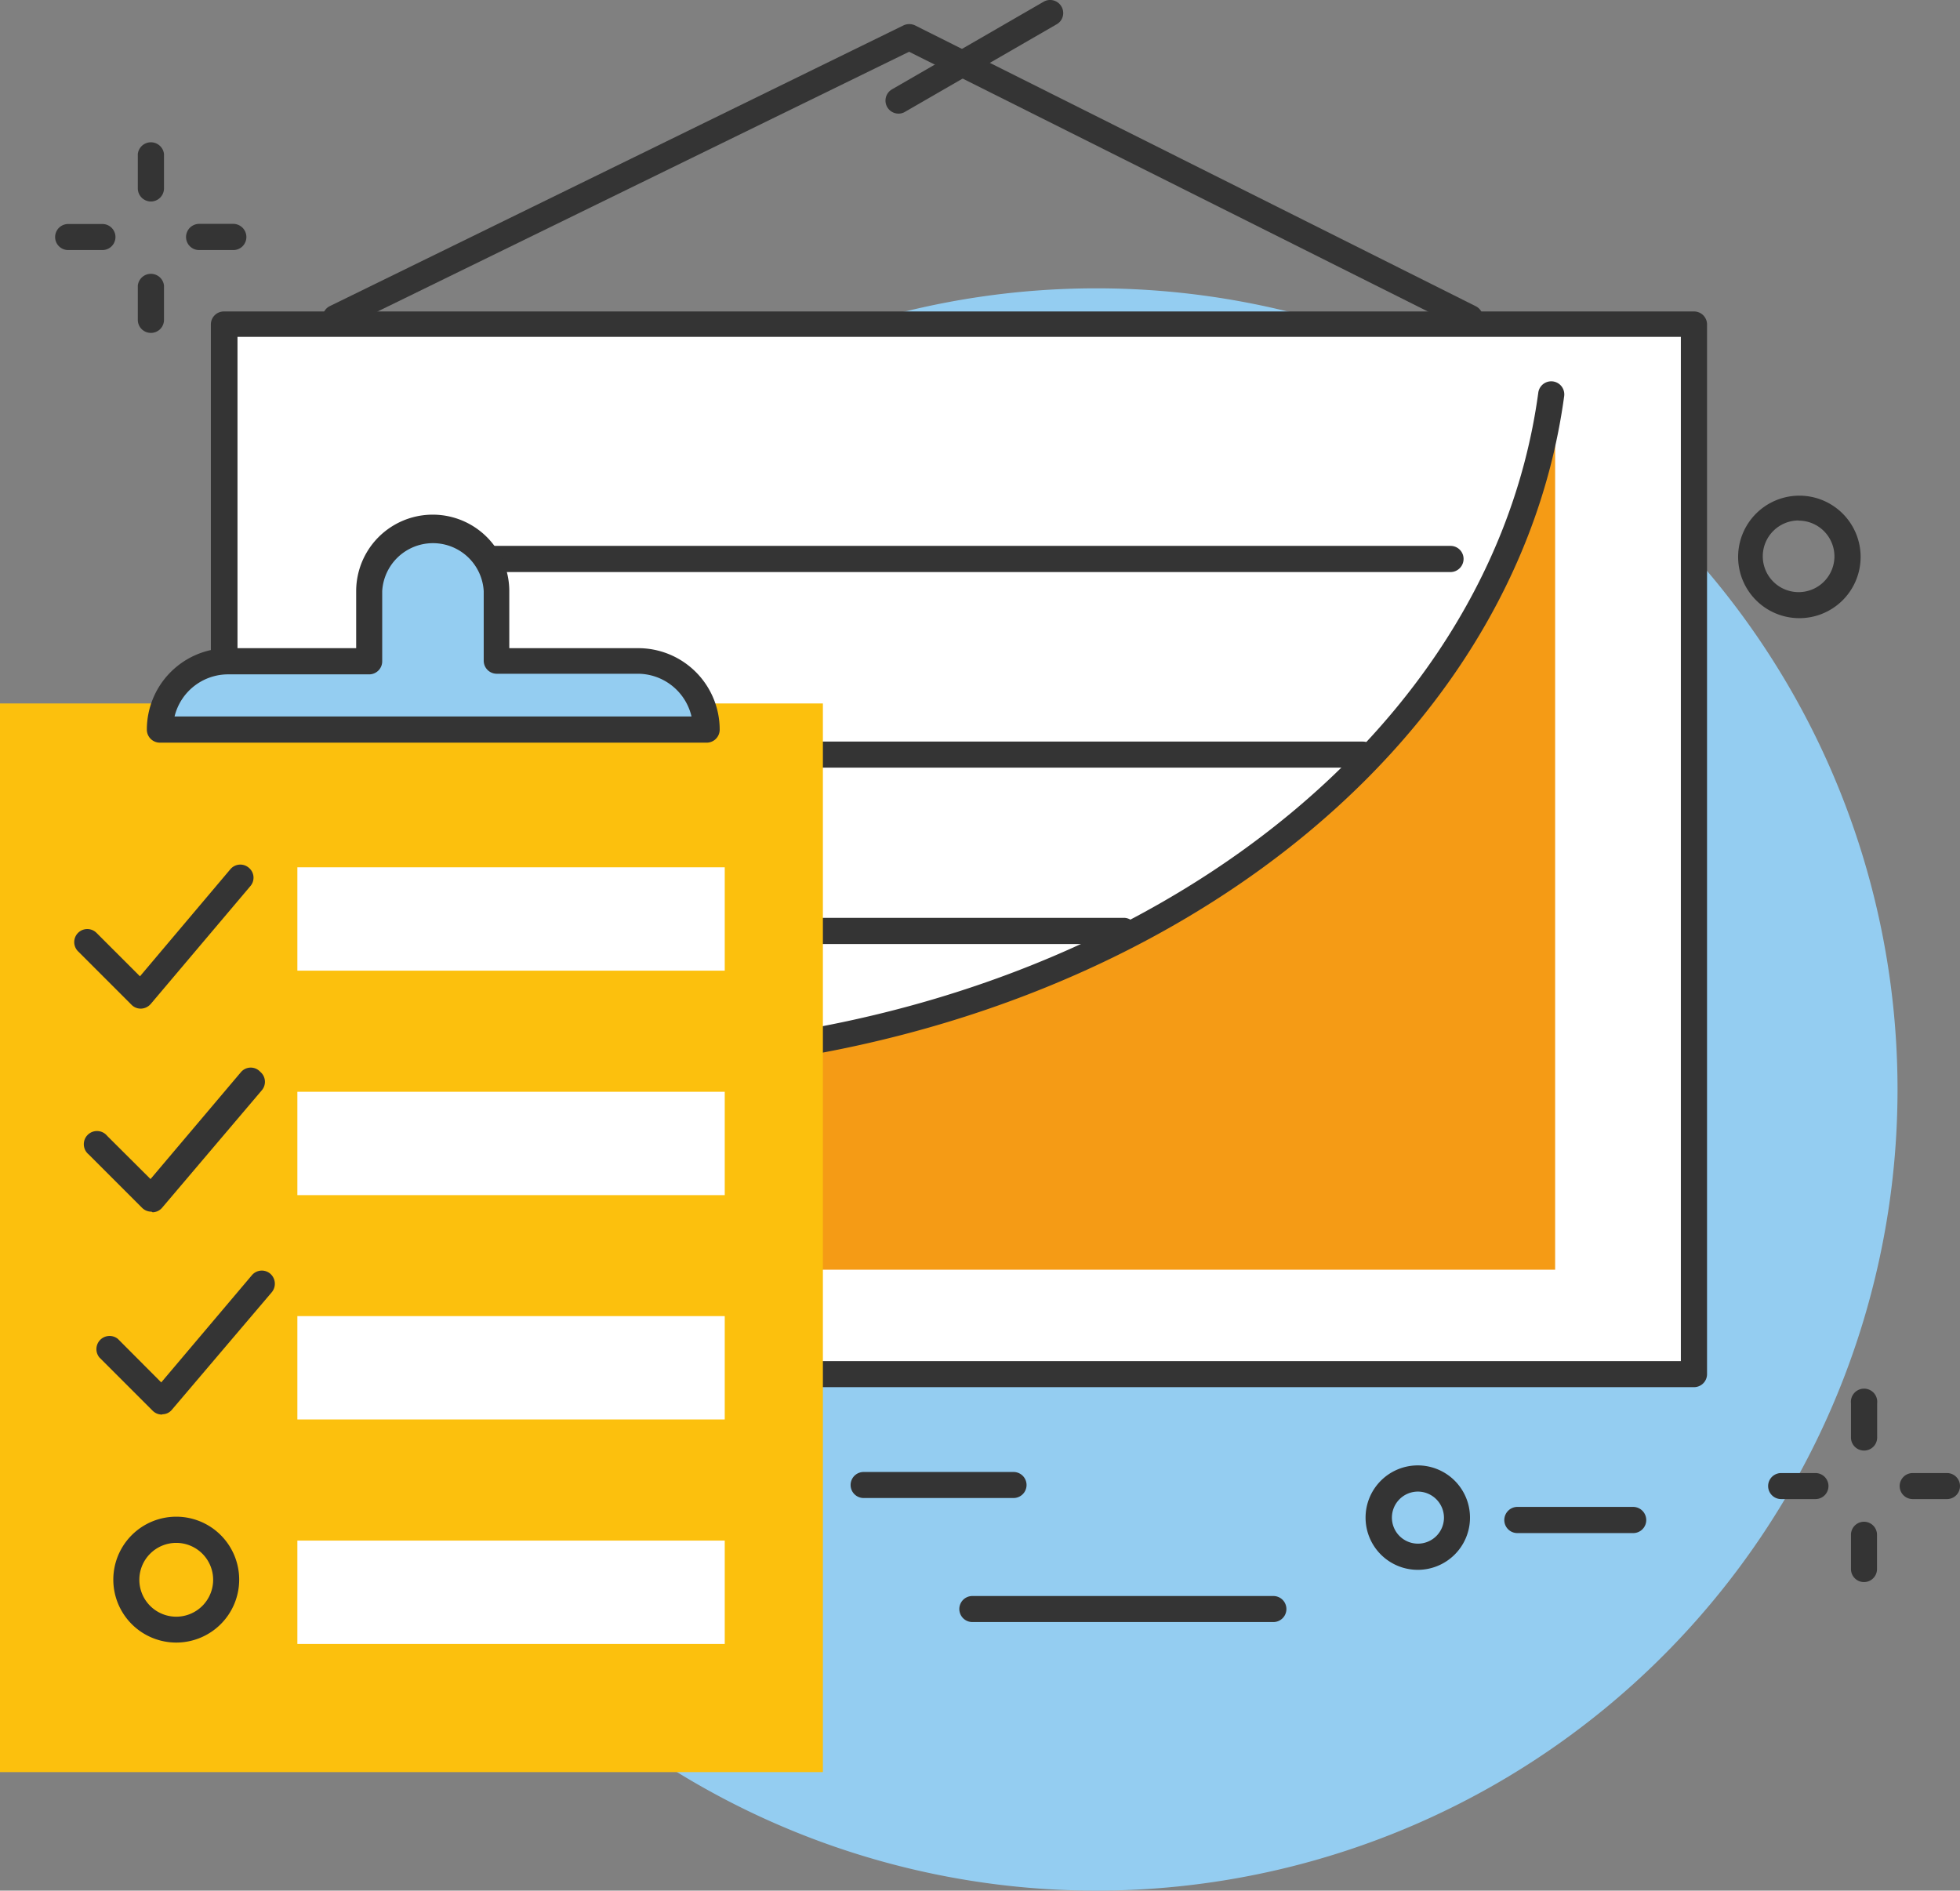
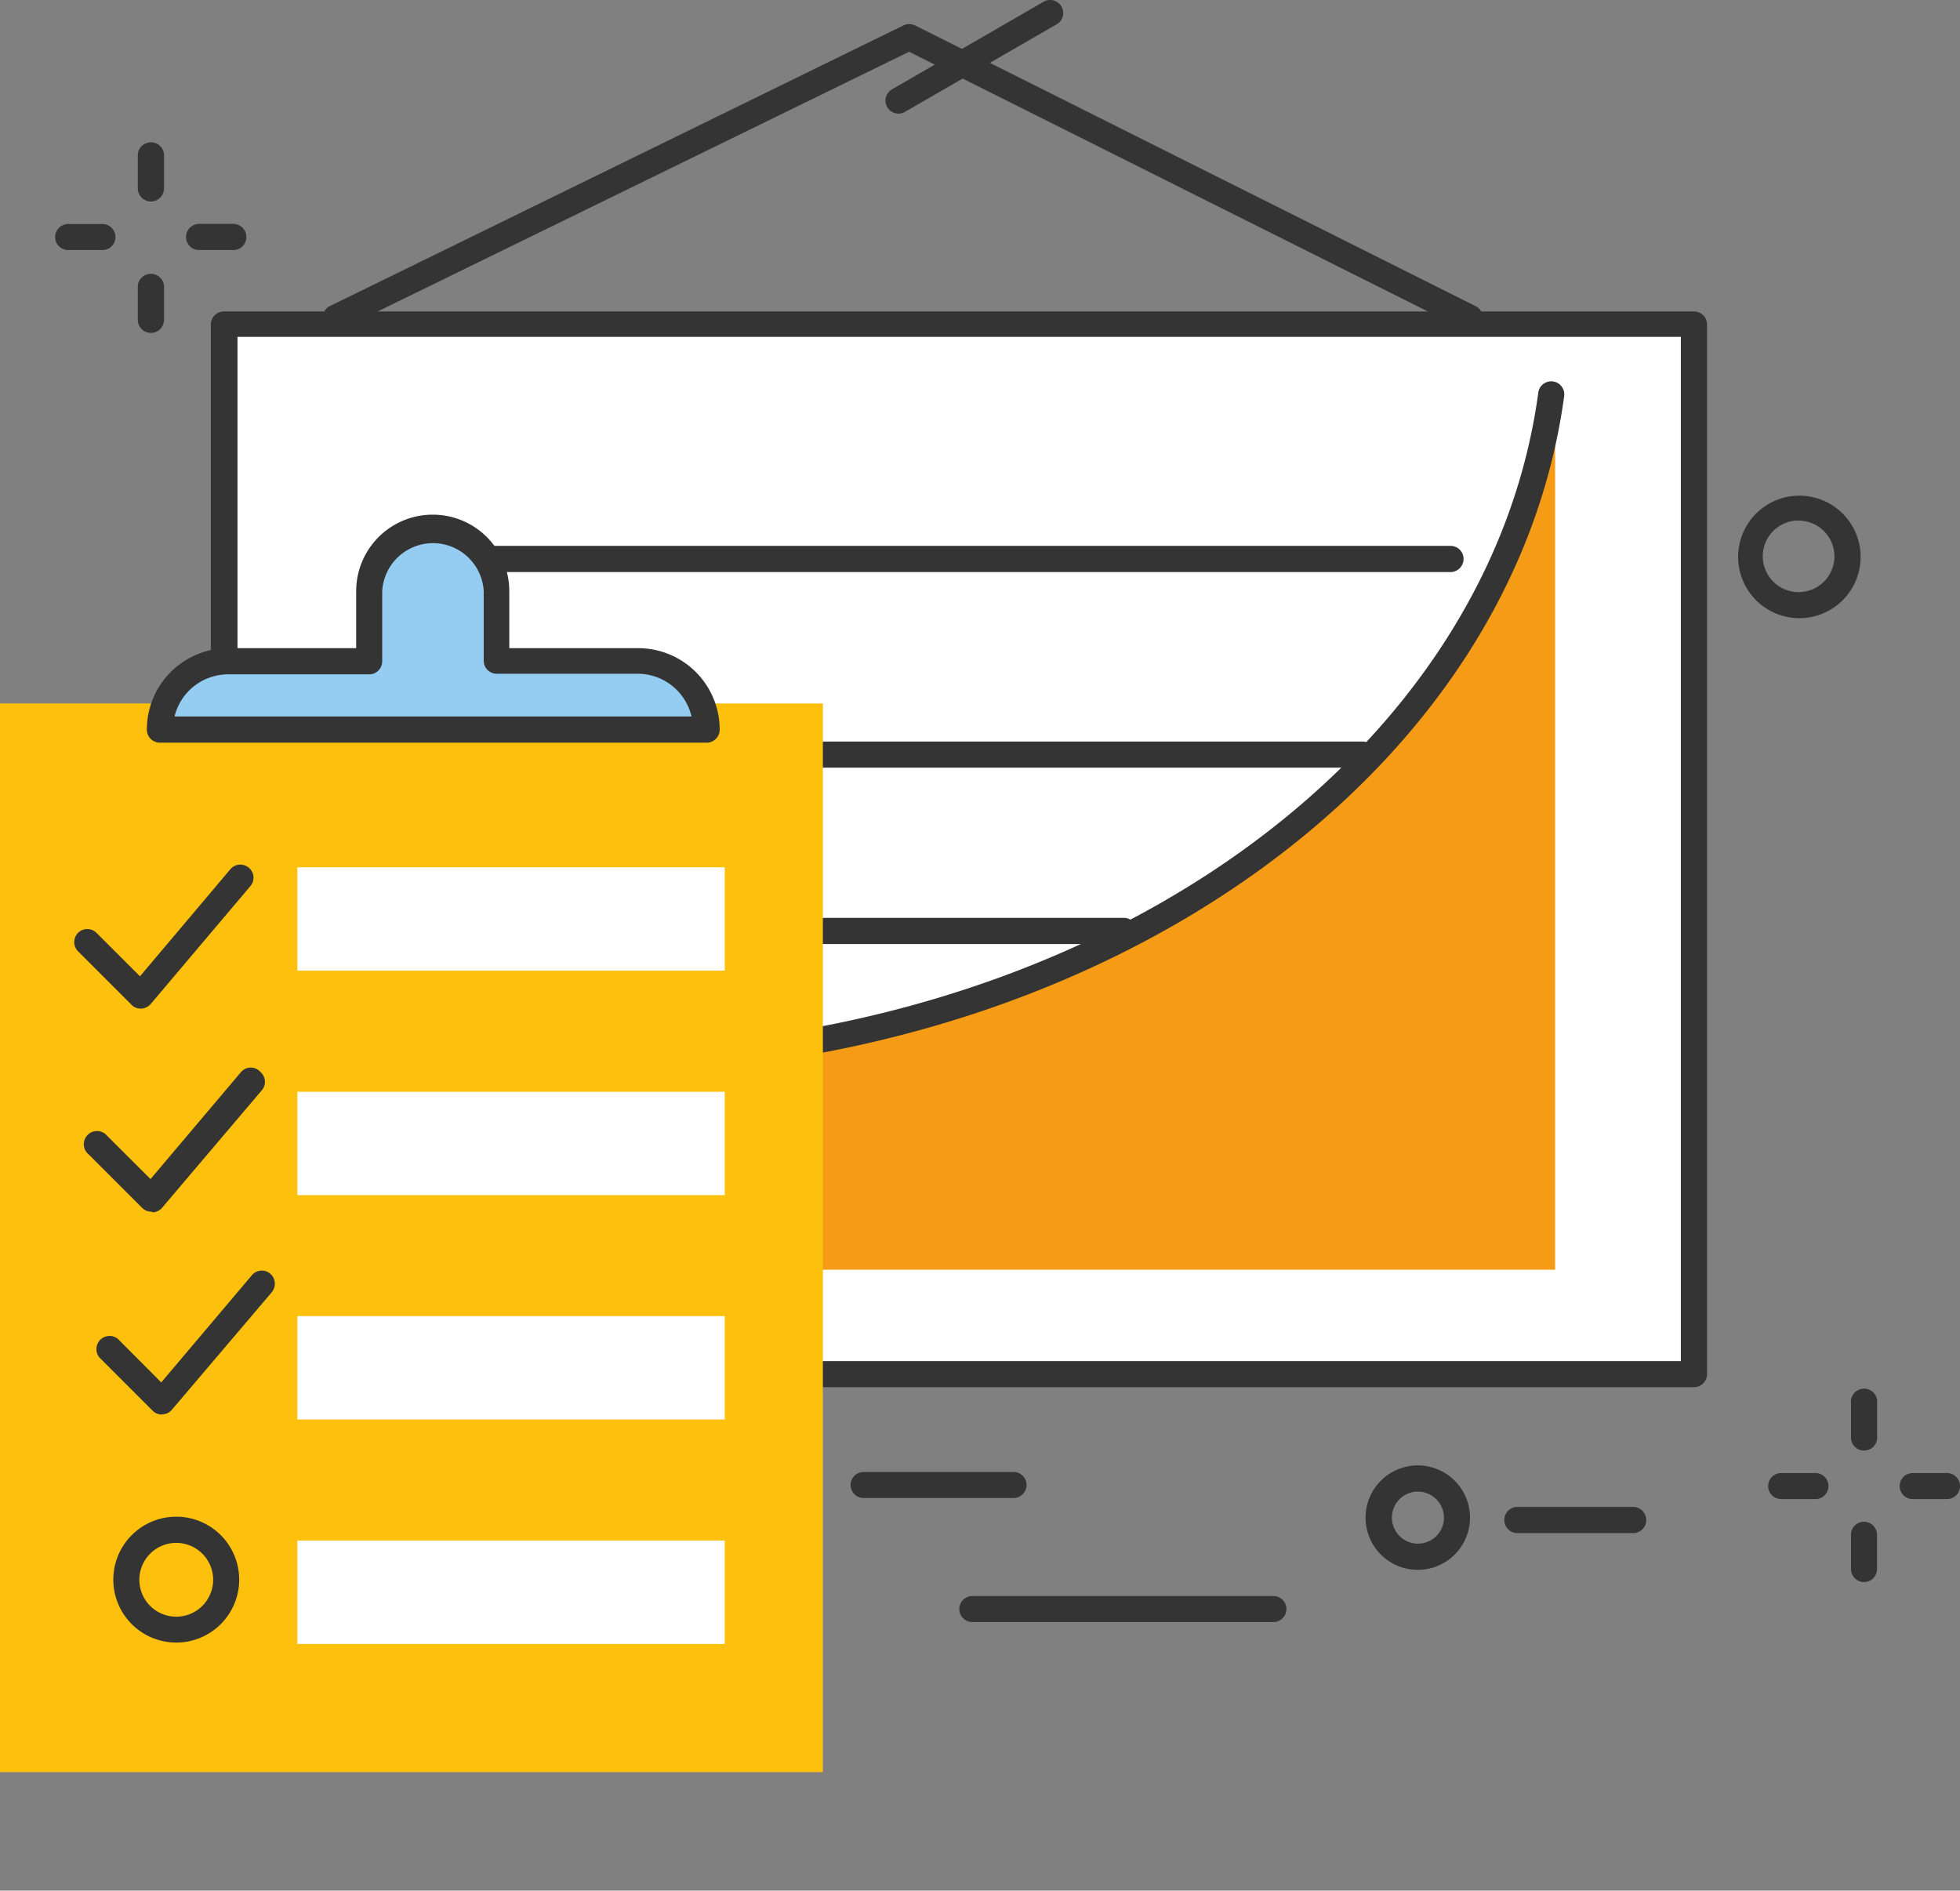
<svg xmlns="http://www.w3.org/2000/svg" viewBox="0 0 128 123.47">
  <rect x="0" y="0" width="128" height="123.47" fill="#808080" stroke="none" />
  <defs>
    <style>
      .cls-1 {
        fill: #94cdf1;
      }

      .cls-2 {
        fill: #fff;
      }

      .cls-3 {
        fill: #343434;
      }

      .cls-4 {
        fill: #f59b15;
      }

      .cls-5 {
        fill: #fcc00d;
      }
    </style>
  </defs>
  <g id="Layer_2" data-name="Layer 2">
    <g id="Layer_1-2" data-name="Layer 1">
      <g>
-         <path class="cls-1" d="M123.92,71.15A52.32,52.32,0,1,1,71.61,18.83,52.32,52.32,0,0,1,123.92,71.15Z" />
        <rect class="cls-2" x="14.66" y="21.19" width="95.96" height="68.55" />
        <path class="cls-3" d="M110.62,90.59h-96a.85.85,0,0,1-.85-.85V21.19a.85.85,0,0,1,.85-.85h96a.85.85,0,0,1,.86.85V89.74A.85.85,0,0,1,110.62,90.59Zm-95.11-1.7h94.26V22H15.51Z" />
        <path class="cls-4" d="M38.56,69.32A81.41,81.41,0,0,1,22,67.62v15.3h79.56V25.75c-3.32,24.48-30.25,43.57-63,43.57Z" />
        <path class="cls-3" d="M38.32,70.17a82.9,82.9,0,0,1-16.74-1.71.85.85,0,0,1-.66-1,.84.84,0,0,1,1-.66,81.05,81.05,0,0,0,16.4,1.67c32.11,0,58.83-18.41,62.14-42.83a.85.85,0,1,1,1.69.23C98.72,51.12,71.28,70.17,38.32,70.17Z" />
        <path class="cls-3" d="M94.73,37.36H24.88A.86.86,0,0,1,24,36.5a.85.85,0,0,1,.85-.85H94.73a.85.85,0,0,1,.85.85A.86.86,0,0,1,94.73,37.36Z" />
        <path class="cls-3" d="M89,50.13H24.88a.85.85,0,1,1,0-1.7H89a.85.85,0,0,1,0,1.7Z" />
        <path class="cls-3" d="M73.39,61.65H22a.86.86,0,0,1-.85-.86.85.85,0,0,1,.85-.85H73.39a.85.85,0,0,1,.85.85A.86.86,0,0,1,73.39,61.65Z" />
        <path class="cls-3" d="M38.51,63.76H24.88a.85.85,0,1,1,0-1.7H38.51a.85.85,0,0,1,0,1.7Z" />
        <path class="cls-3" d="M21.9,21.6A.85.85,0,0,1,21.52,20L59,1.66a.88.88,0,0,1,.76,0L96.38,20a.86.86,0,0,1,.38,1.15.85.85,0,0,1-1.14.38L59.37,3.38,22.27,21.51A.81.81,0,0,1,21.9,21.6Z" />
        <path class="cls-3" d="M58.69,7.42a.85.85,0,0,1-.43-1.59L68.16.11a.85.85,0,0,1,1.16.32A.84.84,0,0,1,69,1.59L59.11,7.3A.81.81,0,0,1,58.69,7.42Z" />
        <path class="cls-3" d="M66.19,97.83H56.4a.85.85,0,1,1,0-1.7h9.79a.85.85,0,0,1,0,1.7Z" />
        <path class="cls-3" d="M83.16,105.93H63.5a.85.85,0,1,1,0-1.7H83.16a.85.85,0,0,1,0,1.7Z" />
        <path class="cls-3" d="M106.66,100.12H99.09a.85.85,0,0,1-.85-.85.86.86,0,0,1,.85-.86h7.57a.86.86,0,0,1,.85.86A.85.85,0,0,1,106.66,100.12Z" />
        <path class="cls-3" d="M117.46,40.37a4,4,0,1,1,4.05-4A4,4,0,0,1,117.46,40.37Zm0-6.38a2.34,2.34,0,1,0,2.34,2.34A2.34,2.34,0,0,0,117.46,34Z" />
        <path class="cls-3" d="M92.6,102.52A3.41,3.41,0,1,1,96,99.11,3.41,3.41,0,0,1,92.6,102.52Zm0-5.11a1.7,1.7,0,1,0,1.7,1.7A1.71,1.71,0,0,0,92.6,97.41Z" />
        <rect class="cls-5" y="45.94" width="53.74" height="69.79" />
        <path class="cls-3" d="M9.19,65.87a.84.84,0,0,1-.6-.25L5.1,62.13a.85.85,0,0,1,1.2-1.21l2.84,2.84,5.91-7a.85.85,0,0,1,1.2-.09.84.84,0,0,1,.1,1.2L9.84,65.57a.88.88,0,0,1-.62.3Z" />
        <path class="cls-3" d="M9.89,79.13a.86.86,0,0,1-.61-.25L5.79,75.39A.86.86,0,1,1,7,74.18L9.83,77l5.92-7A.84.84,0,0,1,17,70a.85.85,0,0,1,.1,1.2l-6.51,7.67a.84.84,0,0,1-.62.3Z" />
        <path class="cls-3" d="M10.58,92.38a.85.85,0,0,1-.6-.24L6.49,88.65A.86.86,0,0,1,7.7,87.44l2.83,2.84,5.92-7a.85.85,0,0,1,1.2-.1.87.87,0,0,1,.1,1.21l-6.52,7.67a.8.8,0,0,1-.61.3Z" />
        <rect class="cls-2" x="19.42" y="56.64" width="27.91" height="6.75" />
        <rect class="cls-2" x="19.42" y="71.3" width="27.91" height="6.75" />
        <rect class="cls-2" x="19.42" y="85.95" width="27.91" height="6.75" />
        <rect class="cls-2" x="19.42" y="100.61" width="27.91" height="6.75" />
        <path class="cls-3" d="M11.51,107.27a4.11,4.11,0,1,1,4.11-4.11A4.11,4.11,0,0,1,11.51,107.27Zm0-6.51a2.41,2.41,0,1,0,2.41,2.4A2.41,2.41,0,0,0,11.51,100.76Z" />
        <path class="cls-2" d="M41.65,43.19H32.44V38.61a4.17,4.17,0,0,0-8.33,0v4.58H14.9a4.47,4.47,0,0,0-4.46,4.46H46.11a4.47,4.47,0,0,0-4.46-4.46Z" />
        <path class="cls-1" d="M41.65,43.19H32.44V38.61a4.17,4.17,0,0,0-8.33,0v4.58H14.9a4.47,4.47,0,0,0-4.46,4.46H46.11A4.47,4.47,0,0,0,41.65,43.19Z" />
        <path class="cls-3" d="M46.11,48.5H10.44a.85.85,0,0,1-.85-.85,5.32,5.32,0,0,1,5.31-5.32h8.36V38.61a5,5,0,1,1,10,0v3.72h8.35A5.32,5.32,0,0,1,47,47.65.85.85,0,0,1,46.11,48.5ZM11.4,46.79H45.16A3.61,3.61,0,0,0,41.65,44H32.44a.85.85,0,0,1-.85-.85V38.61a3.32,3.32,0,0,0-6.63,0v4.58a.85.85,0,0,1-.85.85H14.9A3.6,3.6,0,0,0,11.4,46.79Z" />
        <g>
          <g>
            <path class="cls-3" d="M15.28,16.33H13a.85.85,0,0,1-.85-.85.86.86,0,0,1,.85-.86h2.24a.86.86,0,0,1,.85.86A.85.85,0,0,1,15.28,16.33Z" />
            <path class="cls-3" d="M6.69,16.33H4.45a.85.85,0,1,1,0-1.7H6.69a.85.85,0,1,1,0,1.7Z" />
          </g>
          <g>
            <path class="cls-3" d="M9.86,21.74A.85.85,0,0,1,9,20.89V18.65a.86.86,0,0,1,1.71,0v2.24A.85.85,0,0,1,9.86,21.74Z" />
            <path class="cls-3" d="M9.87,13.16A.86.86,0,0,1,9,12.3V10.06a.86.86,0,0,1,1.71,0V12.3A.86.86,0,0,1,9.87,13.16Z" />
          </g>
        </g>
        <g>
          <g>
            <path class="cls-3" d="M127.15,97.9h-2.24a.85.85,0,0,1,0-1.7h2.24a.85.85,0,1,1,0,1.7Z" />
            <path class="cls-3" d="M118.56,97.9h-2.24a.85.85,0,0,1,0-1.7h2.24a.85.85,0,1,1,0,1.7Z" />
          </g>
          <g>
            <path class="cls-3" d="M121.73,103.32a.85.85,0,0,1-.85-.85v-2.24a.85.85,0,1,1,1.7,0v2.24A.85.85,0,0,1,121.73,103.32Z" />
            <path class="cls-3" d="M121.74,94.73a.85.85,0,0,1-.86-.85V91.64a.86.86,0,1,1,1.71,0v2.24A.85.85,0,0,1,121.74,94.73Z" />
          </g>
        </g>
      </g>
    </g>
  </g>
</svg>